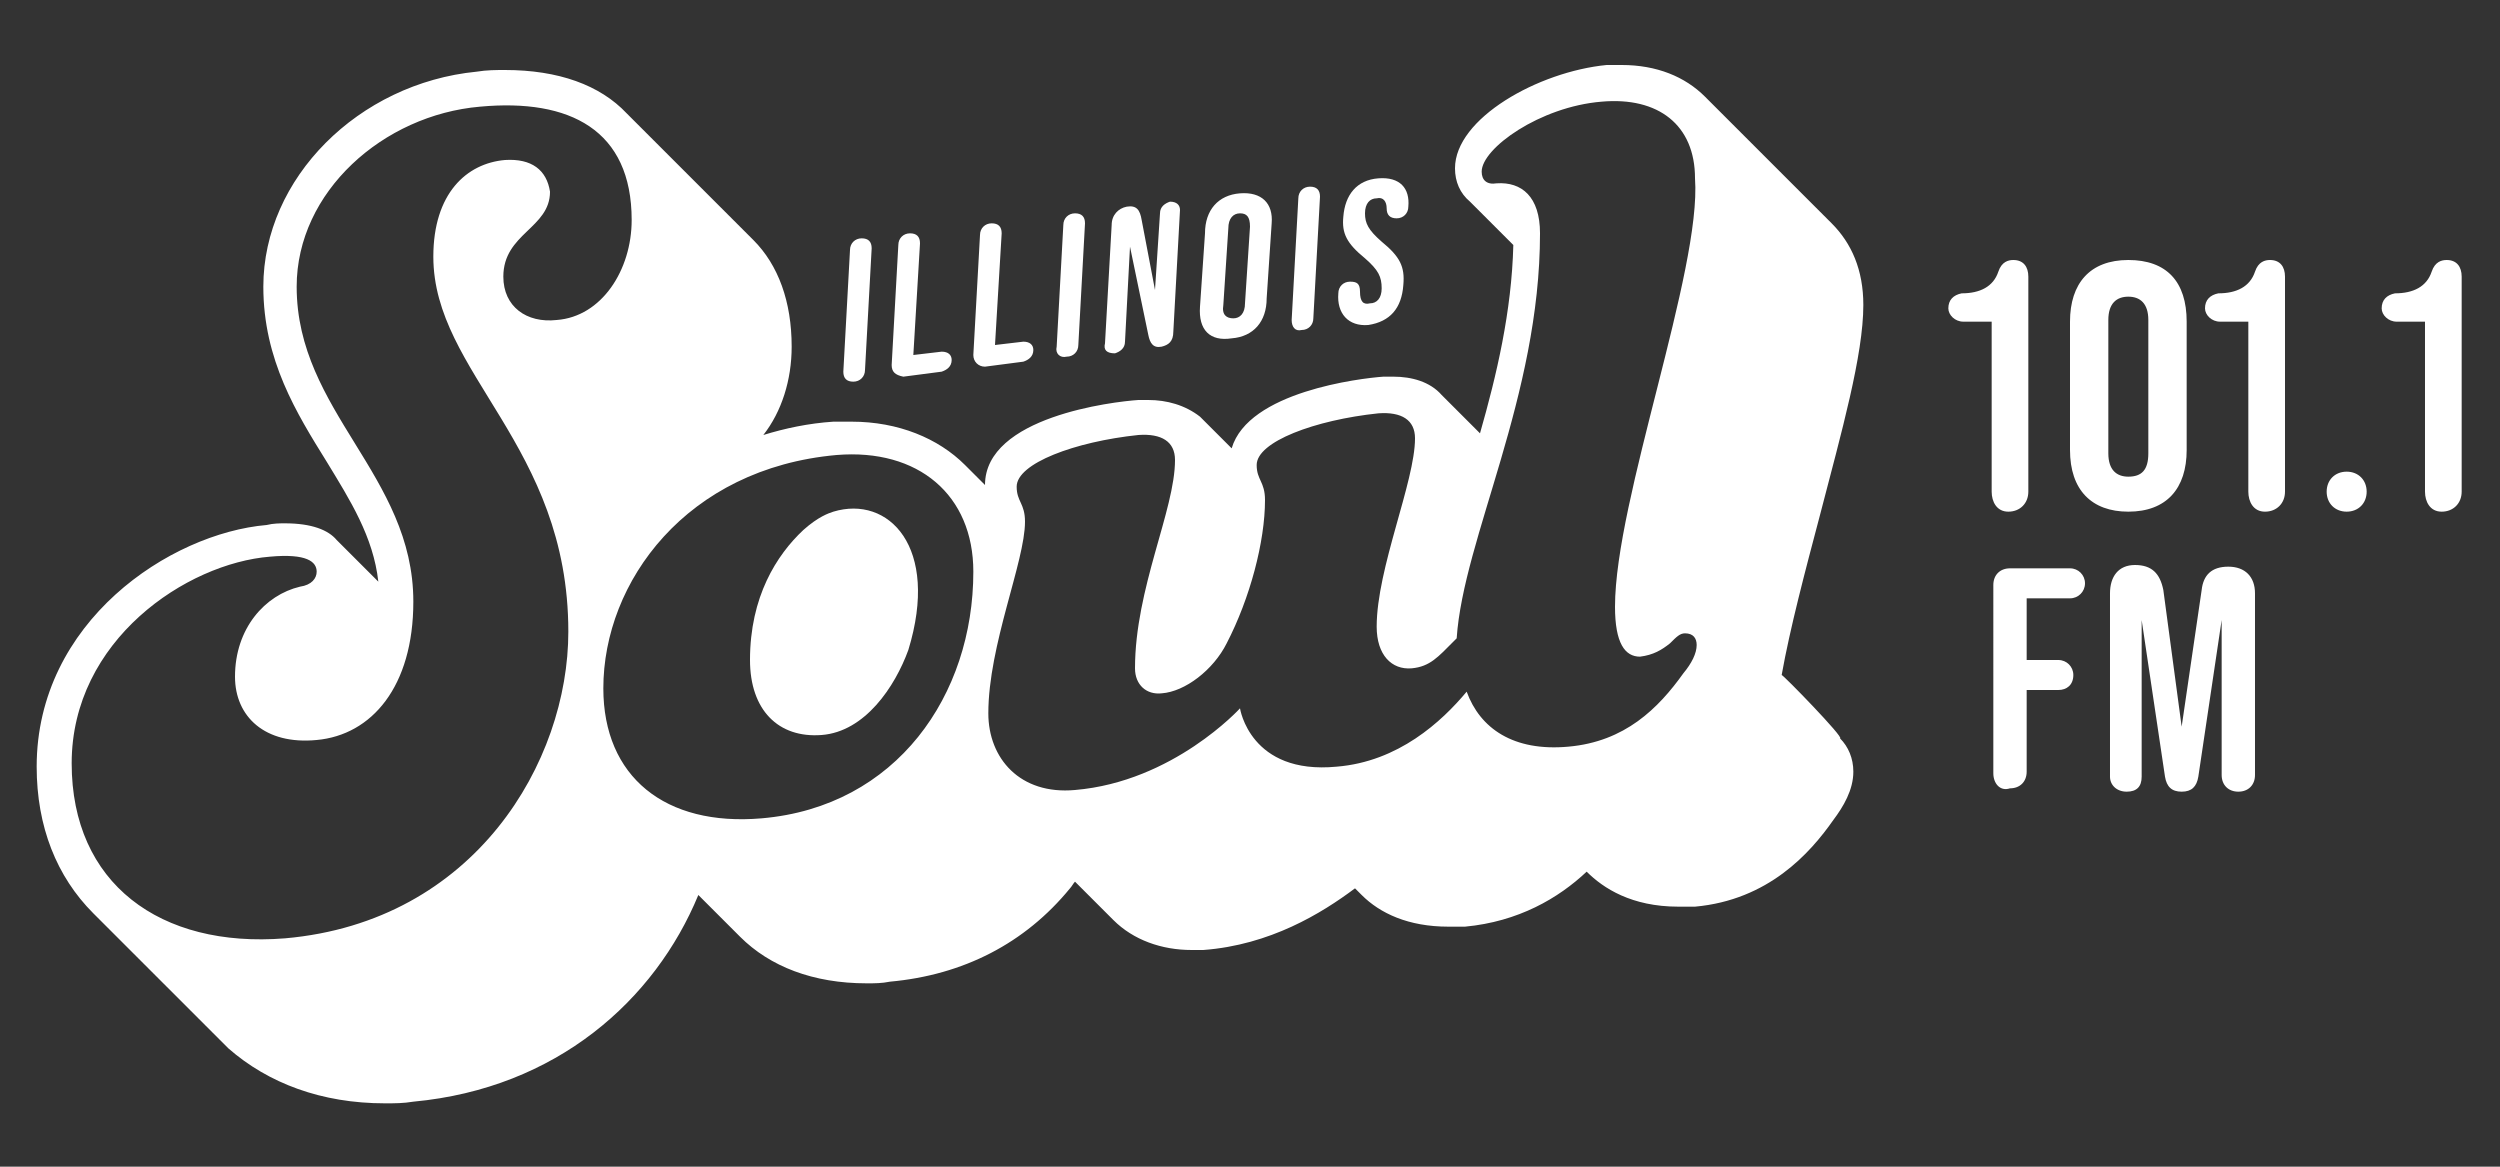
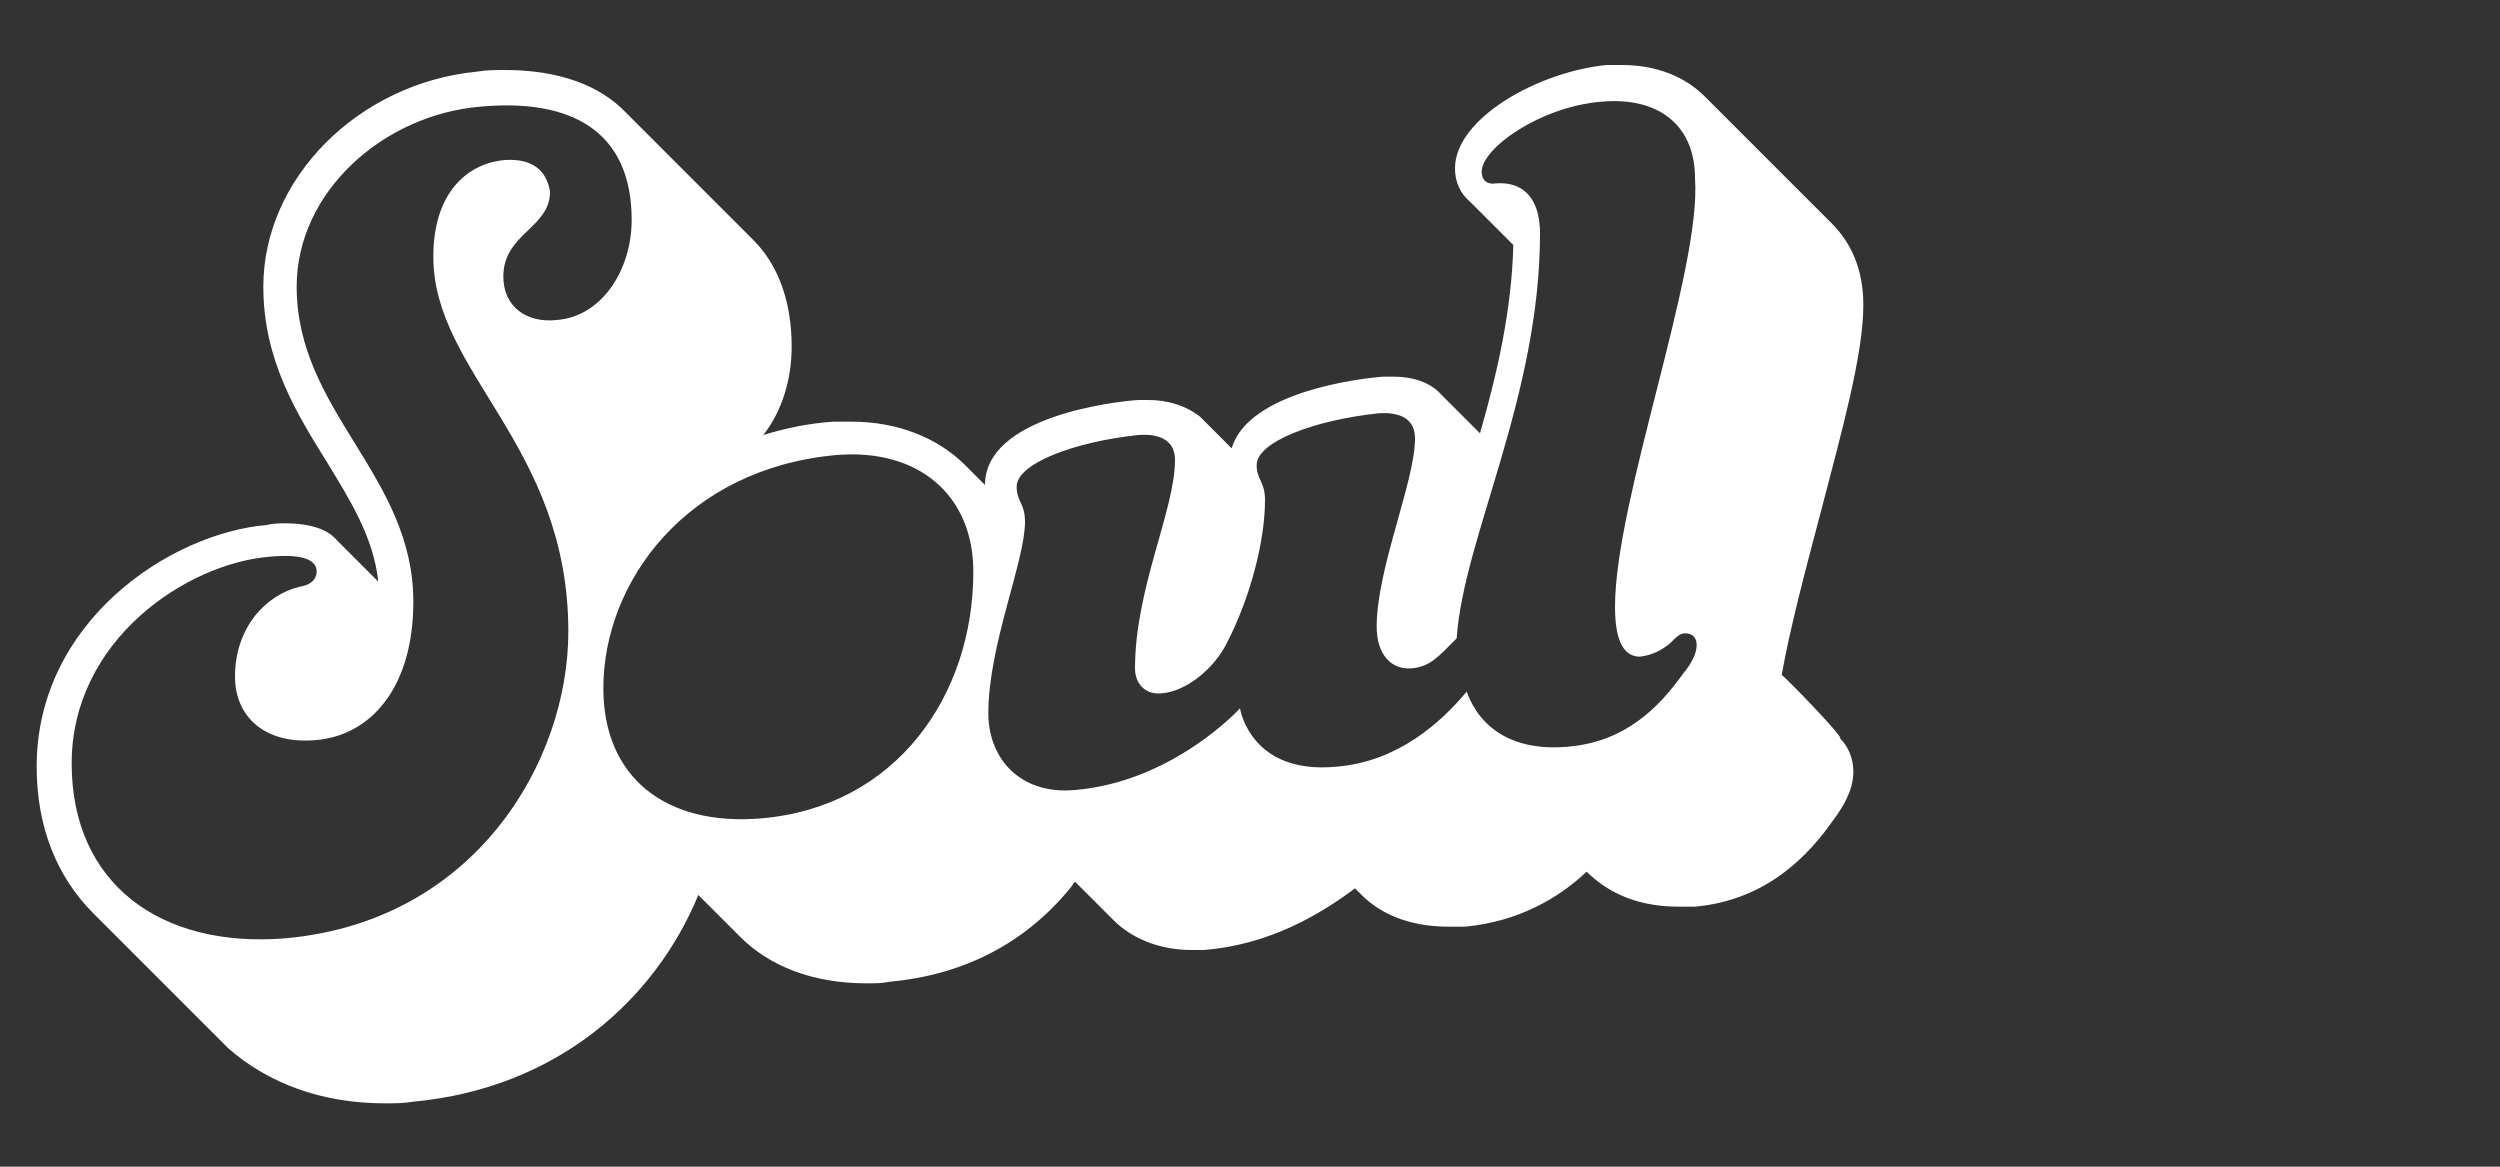
<svg xmlns="http://www.w3.org/2000/svg" version="1.1" id="Layer_1" x="0" y="0" viewBox="0 0 150 70" style="enable-background:new 0 0 150 70" xml:space="preserve">
  <rect x="0" y="0" width="150" height="70" fill="#333333" stroke="none" />
  <style>.st0{fill:#fff}</style>
-   <path class="st0" d="M119.5 29.5V19.3h-1.7c-.5 0-.9-.4-.9-.8 0-.5.3-.8.8-.9 1.1 0 1.9-.4 2.2-1.3.2-.6.6-.7.9-.7.6 0 .9.4.9 1v12.9c0 .7-.5 1.2-1.2 1.2s-1-.6-1-1.2zm4.7-2.5v-7.7c0-2.3 1.2-3.7 3.5-3.7s3.5 1.3 3.5 3.7V27c0 2.3-1.2 3.7-3.5 3.7-2.2 0-3.5-1.3-3.5-3.7zm4.7.2v-8c0-1-.5-1.4-1.2-1.4s-1.2.4-1.2 1.4v8c0 1 .5 1.4 1.2 1.4.8 0 1.2-.4 1.2-1.4zm6 2.3V19.3h-1.7c-.5 0-.9-.4-.9-.8 0-.5.3-.8.8-.9 1.1 0 1.9-.4 2.2-1.3.2-.6.6-.7.9-.7.6 0 .9.4.9 1v12.9c0 .7-.5 1.2-1.2 1.2s-1-.6-1-1.2zm4.7 0c0-.7.5-1.2 1.2-1.2s1.2.5 1.2 1.2-.5 1.2-1.2 1.2-1.2-.5-1.2-1.2zm5.9 0V19.3h-1.7c-.5 0-.9-.4-.9-.8 0-.5.3-.8.8-.9 1.1 0 1.9-.4 2.2-1.3.2-.6.6-.7.9-.7.6 0 .9.4.9 1v12.9c0 .7-.5 1.2-1.2 1.2s-1-.6-1-1.2zm-25.9 16.9V35.1c0-.6.4-1 1-1h3.6c.5 0 .9.4.9.9s-.4.9-.9.9h-2.6v3.7h1.9c.5 0 .9.4.9.9 0 .6-.4.9-.9.9h-1.9v4.9c0 .6-.4 1-1 1-.6.2-1-.3-1-.9zm7 .2v-11c0-1 .5-1.7 1.5-1.7s1.5.5 1.7 1.5l1.1 8.2 1.2-8.2c.1-.9.6-1.4 1.6-1.4s1.6.6 1.6 1.6v10.9c0 .6-.4 1-1 1s-1-.4-1-1v-9.3l-1.4 9.4c-.1.6-.4.9-1 .9s-.9-.3-1-.9l-1.4-9.4v9.4c0 .6-.3.9-.9.9-.6 0-1-.4-1-.9zM50 30.7c-.3.1-.9.3-1.8 1.1-1.6 1.5-3.2 4-3.2 7.8 0 3 1.7 4.7 4.3 4.5 2.6-.2 4.4-2.9 5.2-5.1 1.9-6.2-1.2-9.3-4.5-8.3z" />
  <path class="st0" d="M106.9 40.5c.5-2.8 1.4-6.2 2.3-9.6 1.3-5 2.6-9.6 2.6-12.6 0-2.1-.7-3.7-1.9-4.9l-.1-.1-7.5-7.5c-1.2-1.2-2.9-1.9-5-1.9h-.9c-4.1.4-9.1 3.2-9.1 6.2 0 .8.3 1.5.9 2l2.6 2.6c-.1 4-1 7.8-2 11.3l-2.3-2.3c-.7-.8-1.8-1.1-2.9-1.1H83c-1.4.1-8.1.9-9.1 4.3L72 25c-.9-.7-2-1-3.1-1h-.6c-1.5.1-9.2 1-9.2 5.1l-1.2-1.2c-1.6-1.6-4-2.6-6.8-2.6H50c-1.5.1-2.9.4-4.2.8 1.1-1.4 1.7-3.3 1.7-5.3 0-2.7-.8-4.9-2.3-6.4l-7.6-7.6c-1.6-1.7-4.1-2.6-7.3-2.6-.5 0-1.1 0-1.7.1-7.1.7-12.8 6.4-12.8 12.9 0 4.4 2 7.6 3.8 10.5 1.4 2.3 2.8 4.5 3.1 7.2l-2.5-2.5c-.5-.6-1.5-1-3.1-1-.3 0-.7 0-1.1.1C10.2 32 2.2 37.3 2.2 46c0 3.6 1.2 6.6 3.4 8.8l7.6 7.6.5.5c2.4 2.1 5.6 3.3 9.4 3.3.6 0 1.1 0 1.7-.1 8.6-.8 14.5-6.1 17.1-12.4l2.5 2.5C46.2 58 48.8 59 52 59c.5 0 .9 0 1.4-.1 4.4-.4 8.1-2.3 10.8-5.6.1-.1.2-.3.3-.4l2.3 2.3c1.2 1.2 2.9 1.8 4.7 1.8h.7c4-.3 7.1-2.2 9.1-3.7l.4.4c1.1 1.1 2.8 1.9 5.2 1.9h1c3.2-.3 5.6-1.7 7.3-3.3 1 1 2.7 2.1 5.5 2.1h1c4.4-.4 6.9-3.2 8.3-5.2.6-.8 1.2-1.8 1.2-2.9 0-.8-.3-1.5-.8-2 .3 0-3.4-3.8-3.5-3.8zM30.3 9.6c-2.3.2-4.3 2-4.3 5.8 0 7 8.1 11.3 8.1 22.5 0 7.8-5.6 17.4-17 18.4-7.5.6-12.8-3.3-12.8-10.5 0-7.4 6.9-12 11.9-12.4 2.2-.2 2.8.3 2.8.9 0 .4-.3.8-1 .9-2.1.5-3.9 2.5-3.9 5.4 0 2.4 1.8 4.1 4.9 3.8 3.3-.3 5.8-3.2 5.8-8.3 0-7.6-7-11.4-7-18.9 0-5.7 5.2-10.3 11-10.8 5.4-.5 9.1 1.4 9.1 6.8 0 3-1.8 5.8-4.5 6-1.8.2-3.2-.8-3.2-2.6 0-2.6 2.8-2.9 2.8-5.1-.2-1.3-1.1-2-2.7-1.9zm15.4 39.5c-5.8.5-9.5-2.5-9.5-7.8 0-6.4 5-13.2 14-14 4.9-.4 8.2 2.4 8.2 7 0 7.4-4.6 14.1-12.7 14.8zm51.2-12.7c0 2.2.6 3 1.5 3 .8-.1 1.3-.4 1.8-.8.4-.4.6-.6.9-.6.5 0 .7.3.7.7 0 .5-.3 1.1-.8 1.7-1.5 2.1-3.5 4.1-6.9 4.4-3.3.3-5.3-1.1-6.1-3.3-1.5 1.8-4.1 4.2-7.8 4.5-5.2.5-5.8-3.5-5.8-3.5s-4 4.4-9.9 4.9c-3.3.3-5.2-1.9-5.2-4.6 0-4.1 2.2-9.1 2.2-11.5 0-1.1-.5-1.2-.5-2.1 0-1.4 3.5-2.7 7.3-3.1 1.4-.1 2.2.4 2.2 1.5 0 3-2.4 7.7-2.4 12.5 0 1 .7 1.6 1.6 1.5 1.4-.1 3.1-1.4 3.9-3 1.4-2.7 2.3-6.1 2.3-8.6 0-1.1-.5-1.2-.5-2.1 0-1.4 3.5-2.7 7.3-3.1 1.4-.1 2.2.4 2.2 1.5 0 2.6-2.3 7.8-2.3 11.3 0 1.7.9 2.6 2.1 2.5 1.1-.1 1.6-.7 2.5-1.6l.2-.2c.4-6 5-14.5 5-24.3 0-2.2-1.1-3.1-2.6-3-.6.1-.9-.2-.9-.7 0-1.4 3.5-3.9 7.2-4.2 3.4-.3 5.6 1.4 5.6 4.6.4 5.5-4.8 19.3-4.8 25.7z" />
-   <path class="st0" d="M50.6 22.3 51 15c0-.4.3-.7.7-.7s.6.2.6.6l-.4 7.3c0 .4-.3.7-.7.7-.4 0-.6-.2-.6-.6zm2.9-.4.4-7.2c0-.4.3-.7.7-.7s.6.2.6.6l-.4 6.7 1.7-.2c.4 0 .6.2.6.5 0 .4-.3.6-.6.7l-2.3.3c-.5-.1-.7-.3-.7-.7zm4.9-.6.4-7.2c0-.4.3-.7.7-.7.4 0 .6.2.6.6l-.4 6.7 1.7-.2c.4 0 .6.2.6.5 0 .4-.3.6-.6.7l-2.3.3c-.4 0-.7-.3-.7-.7zm5-.5.4-7.3c0-.4.3-.7.7-.7.4 0 .6.2.6.6l-.4 7.3c0 .4-.3.7-.7.7-.4.1-.7-.2-.6-.6zm2.9-.2.4-7.1c0-.6.4-1 .9-1.1.6-.1.8.2.9.8l.8 4.2.3-4.6c0-.4.3-.6.6-.7.4 0 .6.2.6.5l-.4 7.3c0 .6-.3.8-.7.9-.5.1-.7-.2-.8-.7l-1.1-5.3-.3 5.7c0 .4-.3.6-.6.7-.5 0-.7-.2-.6-.6zm8.1-9c-1.3.1-2.1 1-2.1 2.4l-.3 4.4c-.1 1.4.6 2.1 1.9 1.9 1.3-.1 2.1-1 2.1-2.4l.3-4.5c.1-1.2-.6-1.9-1.9-1.8zm.6 2-.3 4.6c0 .6-.3.9-.7.9-.4 0-.7-.2-.6-.8l.3-4.6c0-.6.3-.9.7-.9.4 0 .6.2.6.8zm2.5 5.6.4-7.3c0-.4.3-.7.7-.7.4 0 .6.2.6.6l-.4 7.3c0 .4-.3.7-.7.7-.4.1-.6-.2-.6-.6zm2.8-1.6c0-.4.3-.7.7-.7.4 0 .6.1.6.6 0 .6.2.8.6.7.4 0 .7-.3.7-.9 0-.7-.2-1.1-1-1.8-1.1-.9-1.4-1.5-1.3-2.5.1-1.3.8-2.2 2.1-2.3 1.3-.1 1.9.6 1.8 1.7 0 .4-.3.7-.7.7-.4 0-.6-.2-.6-.6 0-.4-.2-.7-.6-.6-.4 0-.7.3-.7.9 0 .6.2 1 1 1.7 1.1.9 1.4 1.5 1.3 2.6-.1 1.4-.8 2.2-2.1 2.4-1.2.1-1.9-.7-1.8-1.9z" />
</svg>